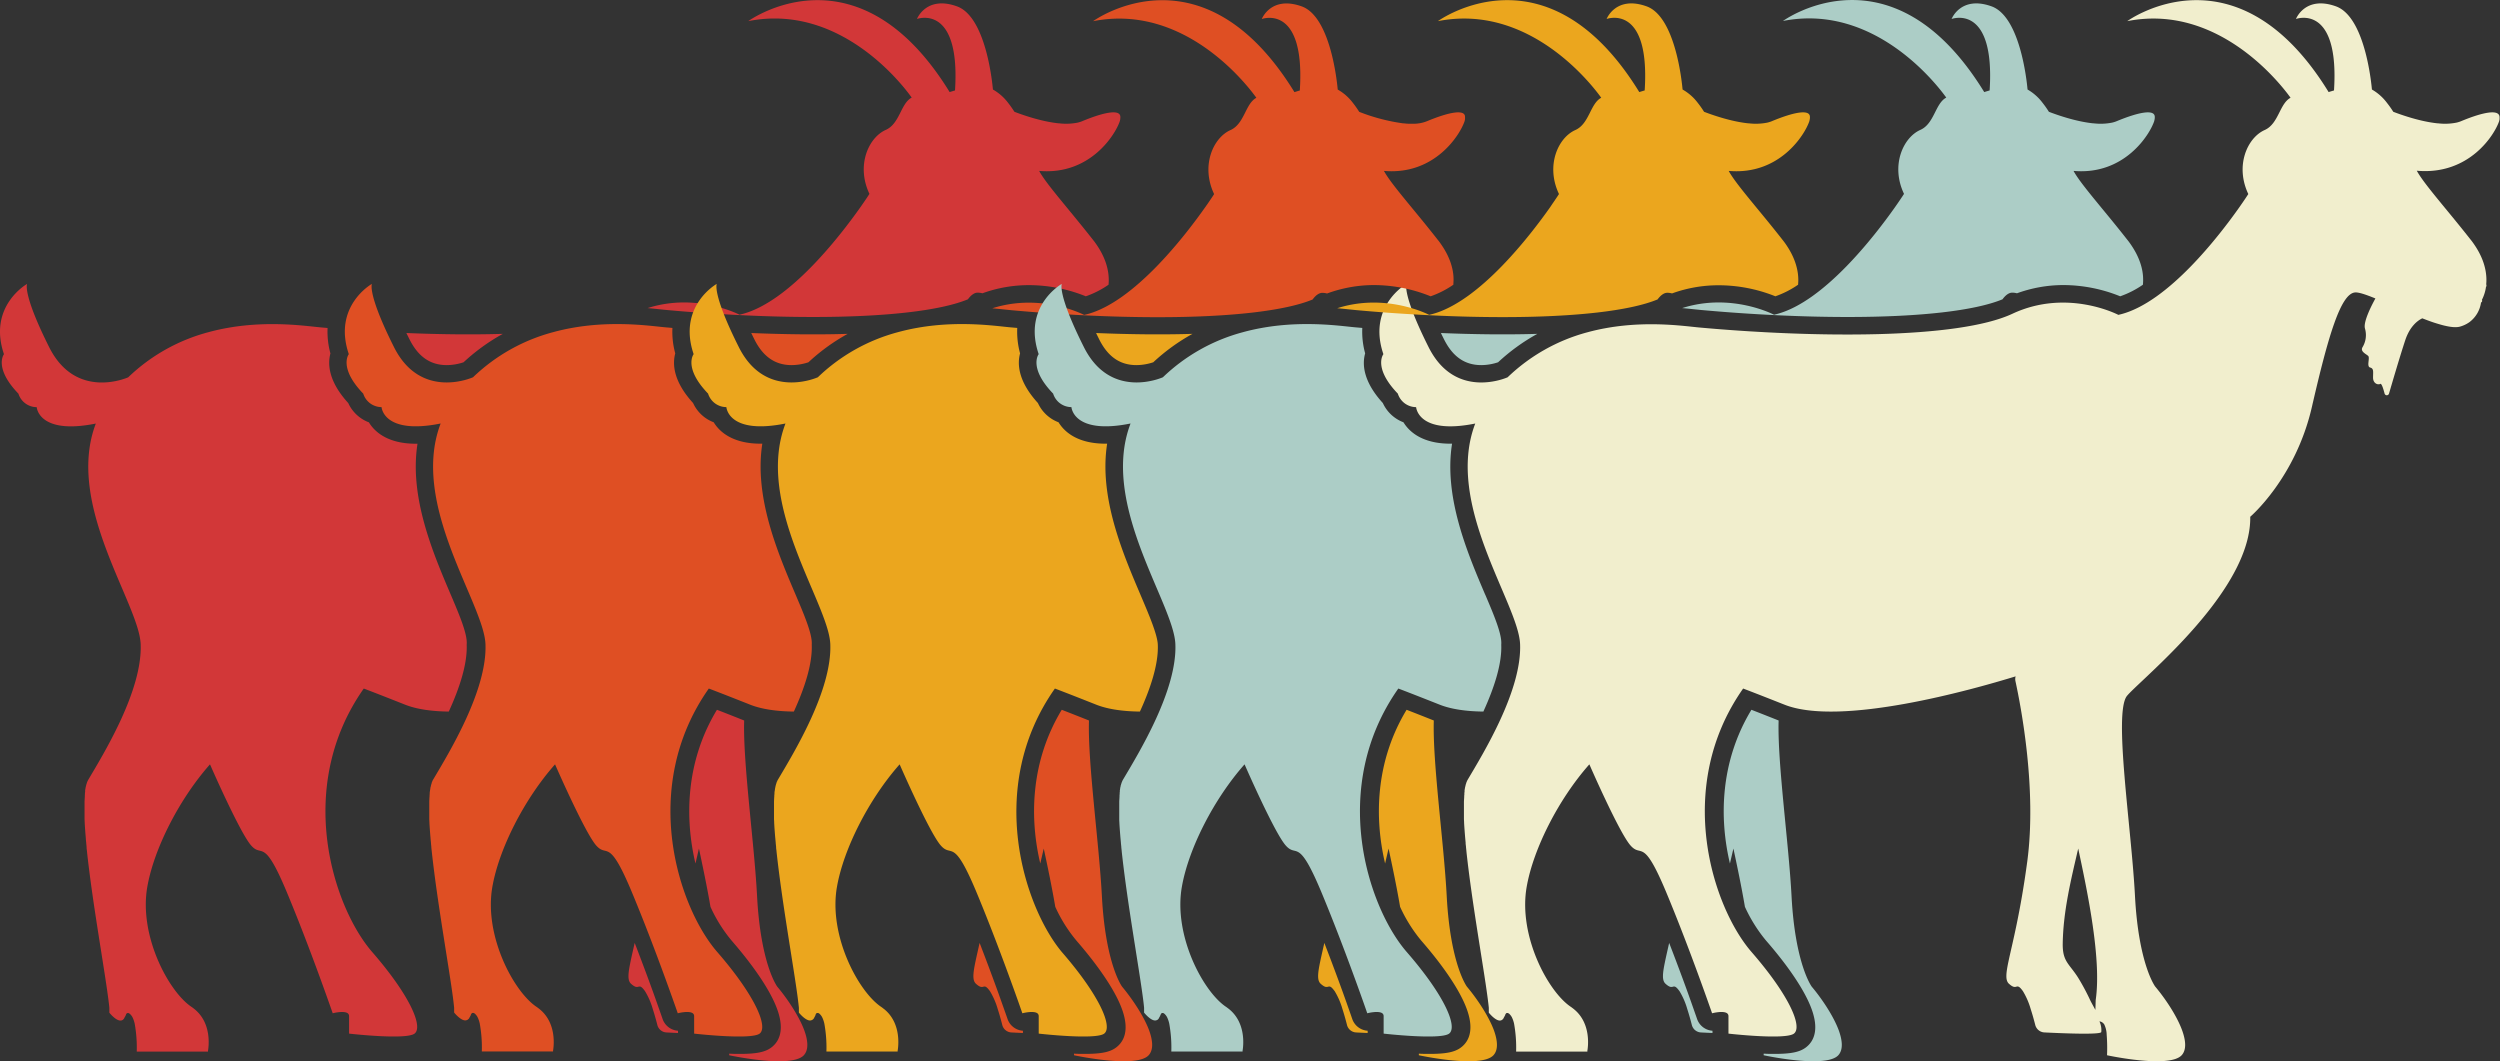
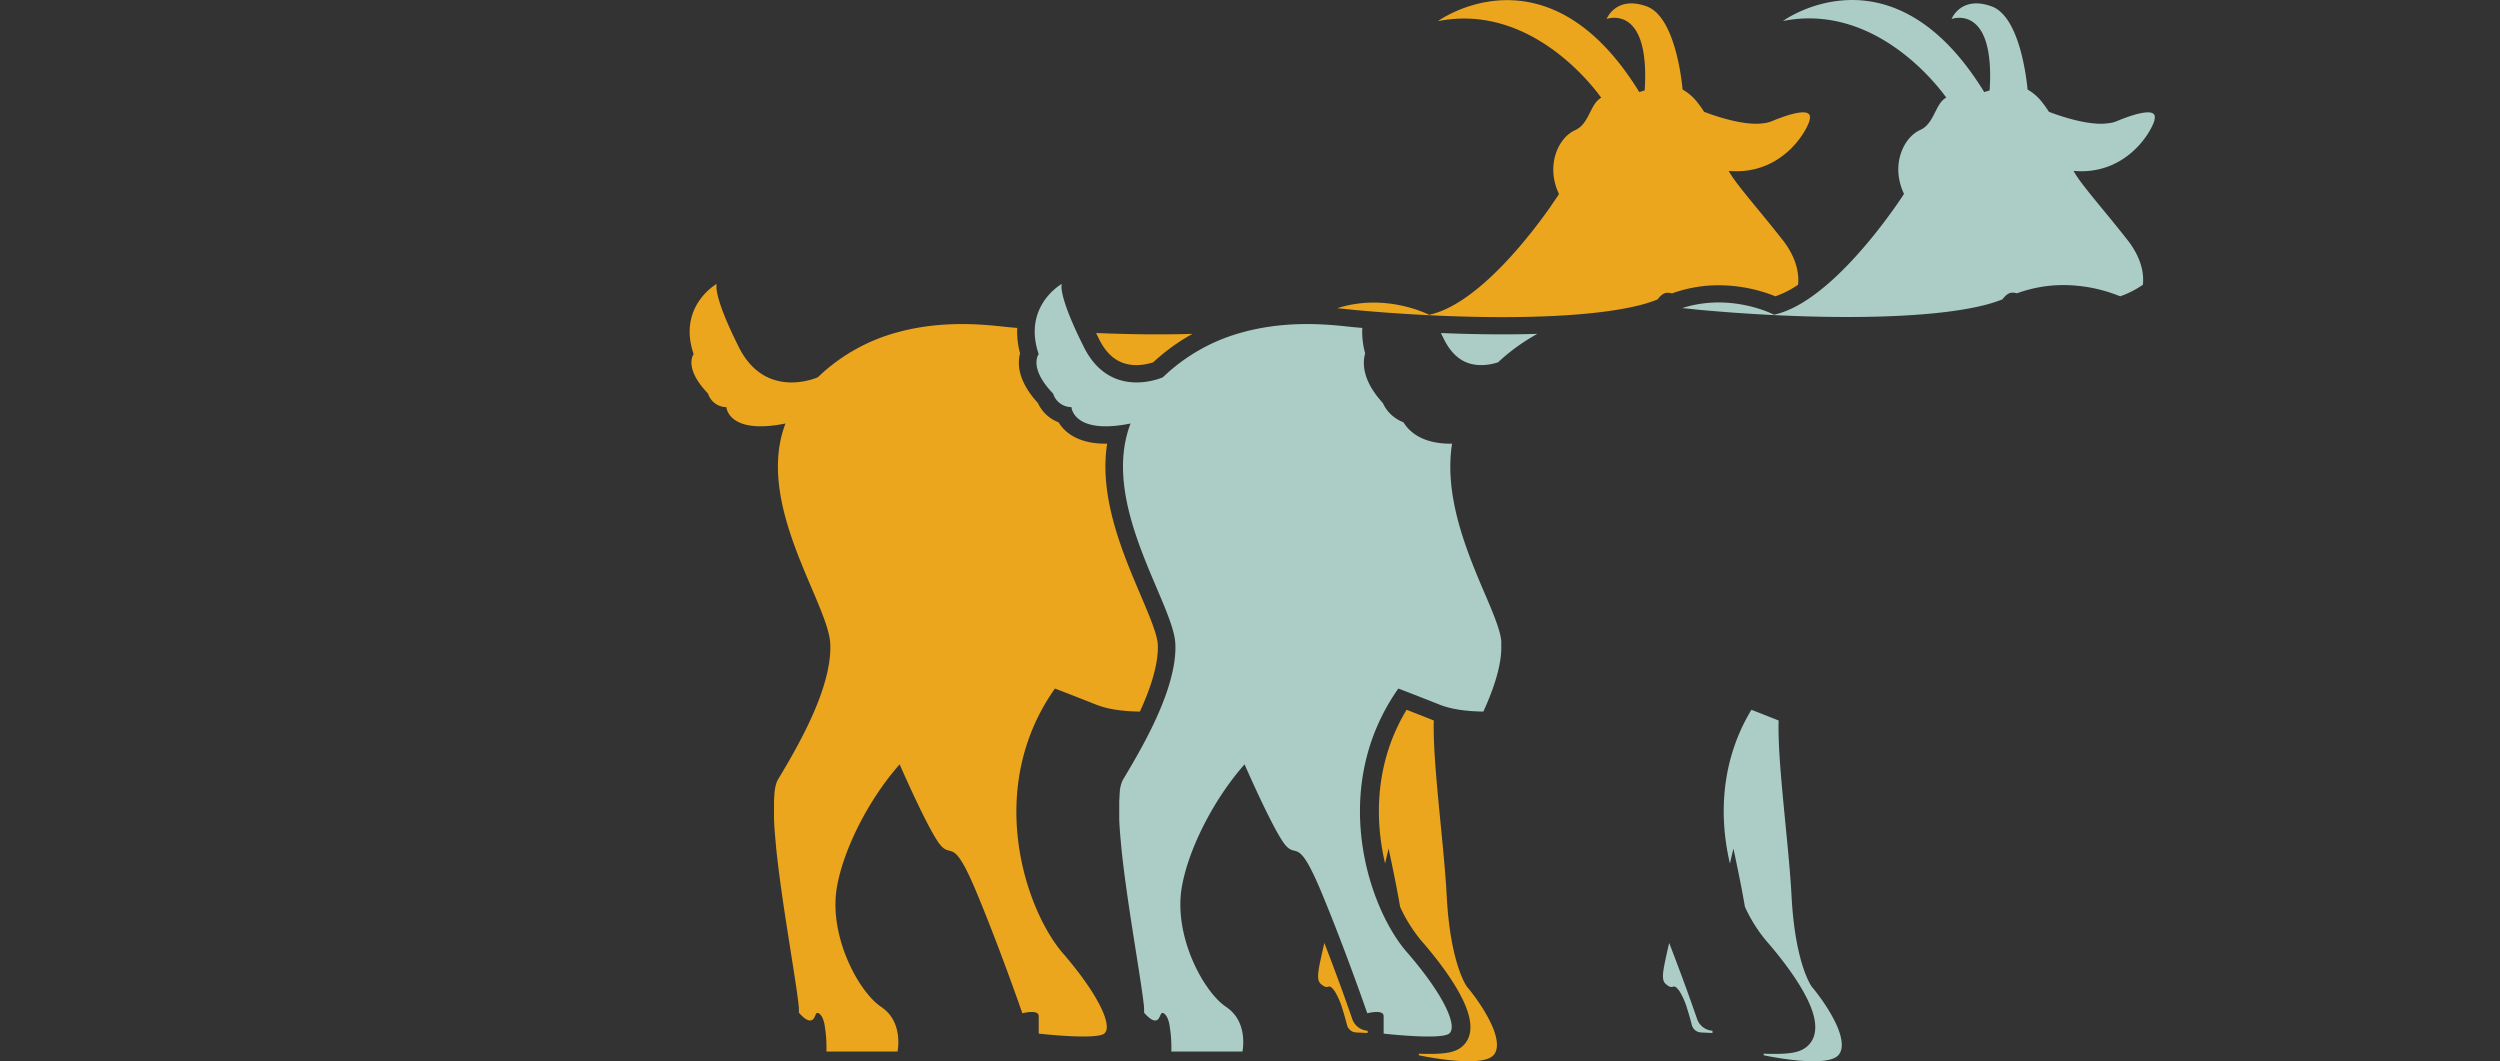
<svg xmlns="http://www.w3.org/2000/svg" id="Layer_1" data-name="Layer 1" viewBox="0 0 989.78 420.16">
  <rect x="0" y="0" width="989.78" height="420.16" fill="#333333" stroke="none" />
  <defs>
    <style>.cls-1{fill:#f1eecd;}.cls-2{fill:#d23738;}.cls-3{fill:#df4f23;}.cls-4{fill:#eba61e;}.cls-5{fill:#accdc6;}</style>
  </defs>
  <title>07 - Goat</title>
-   <path class="cls-1" d="M1034.61,255.71h0a.74.74,0,0,1,0-.14c0-.12.07-.24.1-.35a.75.75,0,0,1,0-.16c0-.1,0-.19,0-.27a.69.69,0,0,0,0-.13,2,2,0,0,0,0-.32c0-3.28-6.29-2.15-15.26,1.57a11,11,0,0,1-1.79.56,23.22,23.22,0,0,1-7.38.27l-.22,0c-7.14-.75-14.83-3.56-17.42-4.56a40.22,40.22,0,0,0-2.52-3.56,19.57,19.57,0,0,0-5.94-5.26c-.33-3.72-3-28.89-14.25-32.93-12.2-4.37-15.82,5-15.82,5s17.29-6.38,15.06,28.3c-.74.21-1.45.43-2.13.64-36.59-59.55-79.73-28.08-79.73-28.08,36.61-7.22,61.56,26,64.66,30.33-4.38,2.32-4.69,10.3-10.25,12.78-6.86,3.05-11.81,14.1-6.48,25.34,0,0-.24.38-.69,1.06-.22.34-.5.76-.83,1.24l-.35.51c-.24.36-.5.74-.79,1.15l-.91,1.31c-8,11.32-28,37.33-46.74,42.29l-1.14.28s-20.2-10.62-41.93-.45-78.8,9.55-124.06,5.44c-6.59-.6-24.75-3.42-44.31,1.93A72.64,72.64,0,0,0,642,357.29h0s-20.6,9.37-31.27-11.89-8.77-25.08-8.77-25.08-15.63,8.77-9.15,27.82c0,0-4.19,5.34,5.72,15.63a7.62,7.62,0,0,0,7.24,5.34s.7,11.07,23.41,6.49v0c-12.25,32,17.07,71.18,17.75,87.29.76,18.29-14.43,43.07-20.75,53.74-.09.16-.18.33-.26.51a1.19,1.19,0,0,0-.08.2c-.06.12-.11.25-.17.39l-.08.26c0,.13-.09.27-.13.41a2.45,2.45,0,0,0-.08.29c0,.14-.08.29-.11.44s0,.21-.08.32l-.09.49-.06.34-.09.53c0,.12,0,.24,0,.36s0,.4-.07.61,0,.22,0,.33,0,.5-.07.76a2.29,2.29,0,0,1,0,.25c0,.7-.09,1.44-.11,2.22v.22c0,.32,0,.63,0,1,0,.12,0,.24,0,.35v1.28c0,.3,0,.6,0,.91v.41l0,.94c0,.14,0,.27,0,.41,0,.34,0,.68,0,1,0,.12,0,.24,0,.36l.06,1.18c0,.08,0,.16,0,.24.11,2,.27,4.09.46,6.28v0l.15,1.61,0,.13c0,.52.1,1,.15,1.55v.16c.06.53.11,1.06.17,1.59v.1c2.16,20.14,6.74,45.29,8.41,58.07.19,1.43.34,2.7.45,3.8a1.23,1.23,0,0,0,0,.2c0,.15,0,.29,0,.44l0,.37a2.83,2.83,0,0,0,0,.29c0,.21,0,.43,0,.62,0,0,3,3.82,4.95,3l.23-.11a.1.1,0,0,0,0,0,1.33,1.33,0,0,0,.19-.14h0l.18-.18,0,0c.06-.06.11-.13.16-.19v0l.16-.23,0-.06a2.53,2.53,0,0,0,.13-.22v0c0-.09.1-.17.14-.26l0,0c.1-.18.19-.36.27-.53l.08-.14,0-.07.06-.13,0-.07.08-.13s0,0,0,0l.12-.15,0,0,.09-.11,0,0,.09-.08,0,0,.12-.06h0l.15,0h.2l.12,0h.06a1.29,1.29,0,0,1,.16.09h0l.2.15.06,0,.15.14.08.08.17.18.07.08.26.32a5.1,5.1,0,0,1,.39.62v0a11,11,0,0,1,.89,2.61,53.5,53.5,0,0,1,.8,11h28.21V624s0,0,0-.09h0c.26-1.47,1.59-10.8-5.29-16.42l-.19-.16c-.33-.26-.67-.51-1-.75-9-5.91-21-28.21-17.53-47.64,2.64-15,12.61-34.65,24.8-48.41l0,0s11.61,26.65,16.19,32,4.87-3.82,14.25,18.67c6.81,16.32,13.29,34.16,16.33,42.73,1.15,3.24,1.82,5.16,1.82,5.16a16.93,16.93,0,0,1,3.53-.52c1.34,0,2.62.22,2.89,1.22a1.68,1.68,0,0,1,.06.4v6.95s22.48,2.58,25.91,0c1.72-1.29,1.34-5-1.38-10.55s-7.77-13-15.39-21.76c-15.24-17.53-31-64.93-3.33-104.31,4.87,1.85,10.32,4,16.29,6.36,22.13,8.85,74.39-5.89,91.59-11.18a3.88,3.88,0,0,0-.07,1.89c2.31,10.66,8.45,43,4.69,71.31-2.75,20.56-6,32.74-7.5,39.89-1,4.81-1.16,7.34.23,8.6,3.34,3.05,2.73-.81,5.32,2.64l.22.3a29.06,29.06,0,0,1,3.07,7.07c.74,2.26,1.36,4.55,1.8,6.27a3.93,3.93,0,0,0,3.63,3c6.65.33,22.24,1,22.52-.15a8,8,0,0,0-.73-4.23,2.56,2.56,0,0,1,1.75,1l.12.13a10,10,0,0,1,1,4.13,68.61,68.61,0,0,1,.14,8.16s24.58,5.34,29.54,0c2-2.17,1.66-5.86.14-10-2.22-6-6.95-12.85-10.62-17.21,0,0-6.58-8.76-8-35.92s-8.57-72.61-3.14-79.18c1.11-1.34,3.83-3.86,7.43-7.26,14-13.24,41.73-40,41.35-63.63,0,0,17.92-15.25,24.4-43.45s11.43-45,17.15-45.36c1.46-.1,4.38.9,8,2.38-1.29,2.33-4.92,9.24-4.13,11.91a9.24,9.24,0,0,1-1,7.44c-.95,1.71,1.53,2.66,2.29,3.43s-.76,4.19.76,4.57,1.15,1.71,1.15,4,1.9,3,2.85,2.48c.51-.31,1.19,1.8,1.71,3.81a.91.91,0,0,0,1.75.05c1.54-5.28,4.54-15.45,6.45-21.2,1.86-5.58,5-7.79,6.73-8.62,1,.38,1.94.74,2.87,1.08s2,.7,3,1,1.88.56,2.75.77c2.62.64,4.81.86,6.31.43a12,12,0,0,0,3.75-1.78,11.76,11.76,0,0,0,4.58-7.76.76.76,0,0,0,.44-.58.8.8,0,0,0-.09-.48,16.27,16.27,0,0,0,1.62-5.18s0,0,.08,0a1.38,1.38,0,0,0,0-1,17.54,17.54,0,0,0,.08-1.95c-.05-3.88-1.26-8.84-5.31-14.47-.31-.44-.64-.87-1-1.31-3.46-4.41-6.84-8.52-9.88-12.21-5.32-6.48-9.59-11.68-11.37-15C1022.71,277.38,1032.85,261.23,1034.61,255.71Zm-160,351.88c-.81-1.51-1.58-2.86-2-3.75a87.47,87.47,0,0,0-4.69-8.75c-3.56-5.67-6.26-6.39-6.15-13.59.19-12.8,3.25-25.23,6.13-37.64,3.64,17.08,9.3,43.77,6.92,60a.17.17,0,0,0,0,.07l-.12,3.82Z" transform="translate(-45.11 -207.92)" />
-   <path class="cls-2" d="M473.54,255.91a11,11,0,0,1-1.79.56,23.22,23.22,0,0,1-7.38.27l-.22,0c-7.14-.75-14.83-3.56-17.42-4.56a42.35,42.35,0,0,0-2.51-3.56,19.72,19.72,0,0,0-6-5.26c-.33-3.72-3-28.89-14.25-32.93-12.2-4.37-15.82,5-15.82,5s17.29-6.38,15.06,28.3c-.74.21-1.45.43-2.13.64-36.59-59.55-79.73-28.08-79.73-28.08C378,209,403,242.2,406.06,246.56c-4.38,2.32-4.68,10.3-10.25,12.78-6.86,3.05-11.81,14.1-6.48,25.34,0,0-.24.38-.69,1.06-.22.34-.5.76-.83,1.24l-.35.51c-.24.36-.5.74-.79,1.15l-.91,1.31c-8,11.32-28,37.33-46.74,42.29l-1.14.28S321,323.65,301.5,329.9c2,.17,3.72.36,5.18.51l2.36.24c19.89,1.81,39.94,2.77,58,2.77,28.73,0,50.37-2.49,61.28-7,1.22-1.65,2.46-2.56,3.73-2.64a7.39,7.39,0,0,1,2,.26,53.93,53.93,0,0,1,18.47-3.23A60.32,60.32,0,0,1,475,325.23a37.5,37.5,0,0,0,9-4.59l0-.12a17.54,17.54,0,0,0,.08-1.95c-.05-3.88-1.26-8.84-5.31-14.47-.31-.44-.64-.87-1-1.31-3.46-4.41-6.84-8.52-9.87-12.21-5.33-6.48-9.6-11.68-11.38-15,20.11,1.79,30.25-14.36,32-19.88h0c0-.05,0-.09,0-.14s.07-.24.1-.35,0-.11,0-.16,0-.19.05-.27a.69.69,0,0,0,0-.13,2,2,0,0,0,0-.32C488.8,251.06,482.51,252.19,473.54,255.91ZM206,339.77l1.26,2.54c3.43,6.84,8.24,10.16,14.7,10.16a21.37,21.37,0,0,0,6.68-1.12,78.6,78.6,0,0,1,15.54-11.25C232.05,340.47,219,340.31,206,339.77ZM352.84,598.55s-6.58-8.76-8-35.92c-1.1-21-5.64-53-5.1-69.46-3.61-1.44-7.22-2.86-10.78-4.24-12.33,20.36-12.81,42.73-8.51,60.86l1.38-5.93c1.41,6.64,3.13,14.73,4.57,23.09a58.57,58.57,0,0,0,8.37,13.37c7.49,8.62,13.15,16.66,16.37,23.25,5.49,11.23,2.67,16.57-.66,19.07-2.42,1.82-5.89,2.53-12.38,2.53-1.39,0-2.84,0-4.29-.1,0,.4,0,.64,0,.64s24.58,5.34,29.54,0c2-2.17,1.66-5.86.14-10C361.24,609.77,356.51,602.91,352.84,598.55Zm-45.41,12.78s-.66-1.91-1.79-5.1c-2-5.73-5.37-14.93-9.25-25-.68,3-1.26,5.49-1.68,7.57-1,4.81-1.16,7.34.23,8.6,3.34,3.05,2.73-.81,5.32,2.64l.22.3a28.67,28.67,0,0,1,3.07,7.07c.74,2.26,1.36,4.55,1.8,6.27a3.93,3.93,0,0,0,3.63,3c1.26.07,2.83.14,4.56.21V616A6.92,6.92,0,0,1,307.43,611.33Zm-83.87-168c-7.1-16.67-16.45-38.62-13.16-59.73h-.68c-10.49,0-16-4.23-18.56-8.47a14.62,14.62,0,0,1-8.17-7.63c-8-8.76-8.15-15.62-7.06-19.65a32.63,32.63,0,0,1-1.13-10.08l-2.91-.25c-6.59-.6-24.75-3.42-44.31,1.93a72.64,72.64,0,0,0-31.71,17.85h0s-20.6,9.37-31.27-11.89-8.77-25.08-8.77-25.08-15.62,8.77-9.15,27.82c0,0-4.19,5.34,5.72,15.63a7.62,7.62,0,0,0,7.24,5.34s.7,11.07,23.41,6.49v0c-12.25,32,17.08,71.18,17.75,87.29.76,18.29-14.43,43.07-20.74,53.74a4.11,4.11,0,0,0-.27.51,1.19,1.19,0,0,0-.08.2c-.06.12-.11.25-.17.39l-.08.26c0,.13-.09.27-.13.41a2.45,2.45,0,0,0-.08.29c0,.14-.08.29-.11.44s-.05.21-.08.32l-.09.49-.06.34-.09.53c0,.12,0,.24,0,.36s0,.4-.07.61,0,.22,0,.33l-.06.76,0,.25c0,.7-.09,1.44-.11,2.22v.22c0,.32,0,.63,0,1,0,.12,0,.24,0,.35v.89c0,.13,0,.26,0,.39,0,.3,0,.6,0,.91,0,.14,0,.27,0,.41,0,.31,0,.62,0,.94,0,.14,0,.27,0,.41,0,.34,0,.68,0,1,0,.12,0,.24,0,.36l.06,1.18c0,.08,0,.16,0,.24.11,2,.27,4.09.46,6.28v0c0,.53.09,1.07.14,1.61l0,.13.15,1.55,0,.16c0,.53.1,1.06.16,1.59v.1c2.17,20.14,6.74,45.29,8.41,58.07.19,1.43.34,2.7.45,3.8a1.23,1.23,0,0,0,0,.2c0,.15,0,.29,0,.44l0,.37a2.83,2.83,0,0,0,0,.29c0,.21,0,.43,0,.62,0,0,3,3.82,5,3l.22-.11a.1.1,0,0,0,0,0,1.33,1.33,0,0,0,.19-.14h0l.18-.18,0,0c.06-.06.11-.13.16-.19v0l.16-.23,0-.06a2.53,2.53,0,0,0,.13-.22v0c0-.09.1-.17.14-.26l0,0,.28-.53.07-.14,0-.07a.54.54,0,0,1,.07-.13.25.25,0,0,1,0-.07l.08-.13,0,0,.11-.15,0,0,.09-.11,0,0,.09-.08,0,0,.12-.06h0l.14,0h.21l.11,0h.06a1.29,1.29,0,0,1,.16.09h0l.2.15.06,0,.15.14.08.08.17.18.07.08.26.32a4.11,4.11,0,0,1,.39.62v0a11,11,0,0,1,.89,2.61,53.5,53.5,0,0,1,.8,11h28.21V624s0,0,0-.09h0c.26-1.47,1.59-10.8-5.29-16.42l-.19-.16c-.33-.26-.67-.51-1-.75-9-5.91-21-28.21-17.53-47.64,2.64-15,12.61-34.65,24.8-48.41l0,0s11.62,26.65,16.19,32,4.87-3.82,14.25,18.67c6.81,16.32,13.29,34.16,16.33,42.73,1.15,3.24,1.82,5.16,1.82,5.16a16.93,16.93,0,0,1,3.53-.52c1.34,0,2.62.22,2.89,1.22a1.68,1.68,0,0,1,.06.4v6.95s22.48,2.58,25.91,0c1.72-1.29,1.34-5-1.38-10.55s-7.77-13-15.39-21.76c-15.24-17.53-31-64.93-3.33-104.31,4.87,1.85,10.32,4,16.29,6.36,4.66,1.86,10.65,2.68,17.37,2.76,4.11-9,7.41-18.7,7.08-26.49C230.29,459.12,227,451.44,223.56,443.31Z" transform="translate(-45.11 -207.92)" />
-   <path class="cls-3" d="M360.08,443.31c-7.1-16.67-16.44-38.62-13.16-59.73h-.67c-10.49,0-16-4.23-18.57-8.47a14.62,14.62,0,0,1-8.17-7.63c-8-8.76-8.15-15.62-7.06-19.65a32.3,32.3,0,0,1-1.12-10.08l-2.92-.25c-6.59-.6-24.75-3.42-44.31,1.93a72.64,72.64,0,0,0-31.71,17.85h0s-20.6,9.37-31.27-11.89-8.77-25.08-8.77-25.08-15.62,8.77-9.14,27.82c0,0-4.2,5.34,5.71,15.63a7.63,7.63,0,0,0,7.25,5.34s.69,11.07,23.4,6.49l0,0c-12.26,32,17.07,71.18,17.74,87.29.76,18.29-14.42,43.07-20.74,53.74a4.11,4.11,0,0,0-.27.51c0,.06,0,.13-.08.2a3.52,3.52,0,0,0-.16.39L216,518c0,.13-.09.27-.13.41s-.05.19-.08.29-.08.29-.11.44,0,.21-.07.32-.07.32-.1.49l-.06.34c0,.17-.06.35-.08.53s0,.24-.05.36-.05.4-.08.61,0,.22,0,.33l-.06.75a2.11,2.11,0,0,0,0,.26c-.06.7-.09,1.44-.12,2.22v.23c0,.31,0,.63,0,1v.35c0,.3,0,.59,0,.89,0,.13,0,.26,0,.4s0,.59,0,.9c0,.13,0,.27,0,.41,0,.31,0,.63,0,.94,0,.14,0,.27,0,.41,0,.34,0,.68,0,1,0,.12,0,.24,0,.36l.06,1.16c0,.09,0,.18,0,.27.11,2,.27,4.08.46,6.26v.07l.15,1.58v.13l.15,1.56,0,.14c.05.53.11,1.07.17,1.61V545c2.17,20.15,6.75,45.3,8.42,58.08.18,1.43.33,2.71.44,3.8,0,.07,0,.14,0,.2s0,.3,0,.44l0,.36c0,.1,0,.2,0,.3s0,.43,0,.62c0,0,3.05,3.82,5,3l.22-.11.06,0,.19-.14h0l.18-.18.05,0,.15-.19v0l.16-.23,0-.06a2.53,2.53,0,0,0,.13-.22v0l.15-.26v0l.28-.53s.05-.09.07-.14l0-.07c0-.05,0-.09.07-.13l0-.07.08-.13,0,0,.11-.15,0,0,.09-.11,0,0,.08-.08,0,0,.12-.06h0l.14,0h.21l.12,0h.05l.17.09h0a1.3,1.3,0,0,1,.2.15l.06,0,.16.14.07.08a1.49,1.49,0,0,1,.17.18l.07.08c.09.1.17.2.26.32a4.11,4.11,0,0,1,.39.62v0a11,11,0,0,1,.89,2.61,53.06,53.06,0,0,1,.81,11h28.2V624a.51.51,0,0,1,0-.09h0c.26-1.47,1.59-10.8-5.28-16.42l-.2-.16c-.33-.26-.67-.51-1-.75-9-5.91-21-28.21-17.53-47.64,2.64-15,12.61-34.65,24.8-48.41l0,0s11.62,26.65,16.19,32,4.88-3.82,14.25,18.67c6.81,16.32,13.29,34.16,16.33,42.73,1.16,3.24,1.82,5.16,1.82,5.16a16.93,16.93,0,0,1,3.53-.52c1.35,0,2.62.22,2.89,1.22a1.68,1.68,0,0,1,.06.4v6.95s22.49,2.58,25.92,0c1.71-1.29,1.33-5-1.39-10.55s-7.76-13-15.38-21.76c-15.25-17.53-31.06-64.93-3.34-104.31,4.88,1.85,10.33,4,16.29,6.36,4.66,1.86,10.66,2.68,17.38,2.76,4.11-9,7.4-18.7,7.08-26.49C366.81,459.12,363.54,451.44,360.08,443.31ZM342.54,339.77c.39.81.81,1.66,1.25,2.54,3.43,6.84,8.24,10.16,14.7,10.16a21.44,21.44,0,0,0,6.69-1.12,78.24,78.24,0,0,1,15.53-11.25C368.57,340.47,355.54,340.31,342.54,339.77Zm267.52-83.86a14.58,14.58,0,0,1-4.81,1c-.71,0-1.43,0-2.17,0H603c-.7,0-1.4-.08-2.11-.15l-.25,0a75.71,75.71,0,0,1-17.4-4.56,40.16,40.16,0,0,0-2.51-3.56,19.6,19.6,0,0,0-6-5.26c-.33-3.72-3-28.89-14.25-32.93-12.2-4.37-15.82,5-15.82,5s17.3-6.38,15.06,28.3c-.74.21-1.45.43-2.13.64-36.58-59.55-79.72-28.08-79.72-28.08,36.6-7.22,61.55,26,64.65,30.33-4.38,2.32-4.68,10.3-10.25,12.78-6.86,3.05-11.81,14.1-6.48,25.34,0,0-.23.38-.68,1.06l-.84,1.24-.34.51-.79,1.15-.92,1.31c-8,11.32-28,37.33-46.73,42.29l-1.15.28s-16.88-8.87-36.38-2.62c2,.17,3.72.36,5.19.51l2.35.24c19.9,1.81,39.94,2.77,58,2.77,28.73,0,50.37-2.49,61.28-7,1.22-1.65,2.46-2.56,3.73-2.64a7.35,7.35,0,0,1,2,.26A54,54,0,0,1,589,320.78a60.43,60.43,0,0,1,22.52,4.45,37.64,37.64,0,0,0,9-4.59s0-.08,0-.12c0-.62.08-1.27.07-1.95,0-3.88-1.26-8.84-5.31-14.47-.31-.44-.64-.87-1-1.31-3.45-4.41-6.83-8.52-9.87-12.21-5.33-6.48-9.6-11.68-11.38-15,20.12,1.79,30.25-14.36,32-19.88h0a.74.74,0,0,0,0-.14c0-.12.07-.24.1-.35a1.24,1.24,0,0,0,0-.16c0-.1,0-.19,0-.27a.69.69,0,0,0,0-.13,2,2,0,0,0,0-.32C625.32,251.06,619,252.19,610.06,255.91ZM489.36,598.55s-6.57-8.76-8-35.92c-1.11-21-5.65-53-5.11-69.46q-5.43-2.16-10.78-4.24c-12.32,20.36-12.81,42.73-8.5,60.86.45-2,.91-3.95,1.37-5.93,1.42,6.64,3.14,14.73,4.57,23.09a58.57,58.57,0,0,0,8.37,13.37c7.49,8.62,13.16,16.66,16.38,23.25,5.48,11.23,2.66,16.57-.67,19.07-2.42,1.82-5.89,2.53-12.38,2.53-1.38,0-2.83,0-4.28-.1,0,.4,0,.64,0,.64s24.59,5.34,29.54,0c2-2.17,1.66-5.86.14-10C497.76,609.77,493,602.91,489.36,598.55ZM444,611.33s-.66-1.91-1.8-5.1c-2-5.73-5.37-14.94-9.25-25-.67,3-1.25,5.49-1.68,7.57-1,4.81-1.15,7.34.23,8.6,3.34,3.05,2.73-.81,5.32,2.64l.23.3a29.45,29.45,0,0,1,3.07,7.07c.73,2.26,1.36,4.55,1.79,6.27a3.94,3.94,0,0,0,3.64,3c1.25.07,2.82.14,4.55.21V616A6.9,6.9,0,0,1,444,611.33Z" transform="translate(-45.11 -207.92)" />
  <path class="cls-4" d="M496.6,443.31c-7.1-16.67-16.44-38.62-13.16-59.73h-.67c-10.49,0-16-4.23-18.57-8.47a14.65,14.65,0,0,1-8.17-7.63c-8-8.76-8.15-15.62-7.06-19.65a32.6,32.6,0,0,1-1.12-10.08l-2.92-.25c-6.58-.6-24.75-3.42-44.31,1.93a72.64,72.64,0,0,0-31.71,17.85s-20.6,9.37-31.27-11.89-8.76-25.08-8.76-25.08-15.63,8.77-9.15,27.82c0,0-4.19,5.34,5.72,15.63a7.61,7.61,0,0,0,7.24,5.34s.69,11.07,23.4,6.49l0,0c-12.26,32,17.07,71.18,17.74,87.29.76,18.29-14.42,43.07-20.74,53.74q-.14.24-.27.51c0,.06,0,.13-.08.2s-.11.25-.16.39l-.09.26c0,.13-.09.27-.13.41s-.05.19-.08.29-.07.29-.11.44-.05.21-.07.32-.07.32-.1.49l-.06.34c0,.17-.06.35-.08.53s0,.24-.05.36-.05.4-.08.6l0,.34c0,.25-.05.5-.07.75,0,.09,0,.17,0,.26-.05.7-.09,1.44-.11,2.22a1.69,1.69,0,0,0,0,.23c0,.31,0,.63,0,1v1.63c0,.3,0,.6,0,.91,0,.14,0,.27,0,.41l0,.95c0,.13,0,.26,0,.39,0,.34,0,.69,0,1,0,.12,0,.24,0,.36l.06,1.17c0,.08,0,.17,0,.26.11,2,.26,4.09.46,6.27v0l.15,1.6v.12c.05.52.1,1.05.16,1.58v.12c0,.53.11,1.07.17,1.61v.11c2.16,20.14,6.74,45.28,8.41,58.06.18,1.43.33,2.7.44,3.8a1.5,1.5,0,0,1,0,.2c0,.15,0,.29,0,.44l0,.37a2.83,2.83,0,0,1,0,.29c0,.21,0,.43,0,.62,0,0,3.05,3.82,5,3l.22-.11.06,0,.19-.14h0a1.53,1.53,0,0,0,.18-.18l.05,0,.15-.19,0,0,.15-.23,0-.06.14-.22v0l.14-.26,0,0,.23-.45h0l0-.07s.05-.09.07-.14l0-.08a.75.75,0,0,0,.07-.12l0-.07.08-.13,0,0,.11-.16,0,0,.09-.11,0,0,.09-.08,0,0,.11-.06h0l.14,0h.21l.12,0h.05l.17.09h0a1.3,1.3,0,0,1,.2.15l.06,0,.16.14.08.08.16.18.08.08.25.32a4.11,4.11,0,0,1,.39.62v0a11,11,0,0,1,.89,2.61,53.06,53.06,0,0,1,.81,11h28.2V624a.64.64,0,0,0,0-.09h0c.26-1.47,1.59-10.8-5.28-16.42l-.2-.15c-.33-.26-.67-.52-1-.76-8.95-5.91-21-28.21-17.53-47.64,2.64-15,12.62-34.65,24.8-48.41v0s11.61,26.65,16.18,32,4.88-3.82,14.26,18.67c6.8,16.32,13.28,34.16,16.33,42.73,1.15,3.24,1.81,5.16,1.81,5.16a16.93,16.93,0,0,1,3.53-.52c1.35,0,2.63.22,2.89,1.22a1.68,1.68,0,0,1,.06.4v6.95s22.49,2.58,25.92,0c1.71-1.29,1.33-5-1.39-10.55s-7.76-13-15.38-21.76C450.84,567.3,435,519.9,462.76,480.52c4.87,1.85,10.32,4,16.29,6.36,4.65,1.86,10.65,2.68,17.37,2.76,4.11-9,7.4-18.7,7.08-26.49C503.33,459.12,500.06,451.44,496.6,443.31ZM479.06,339.77c.4.81.81,1.66,1.25,2.54,3.43,6.84,8.24,10.16,14.7,10.16a21.44,21.44,0,0,0,6.69-1.12,78.24,78.24,0,0,1,15.53-11.25C505.09,340.47,492.06,340.31,479.06,339.77Zm267.52-83.86a11,11,0,0,1-1.79.56,23.16,23.16,0,0,1-7.37.27l-.23,0c-7.14-.75-14.83-3.56-17.42-4.56a38.18,38.18,0,0,0-2.51-3.56,19.6,19.6,0,0,0-6-5.26c-.33-3.72-3-28.89-14.25-32.93-12.2-4.37-15.82,5-15.82,5s17.3-6.38,15.07,28.3c-.75.21-1.45.43-2.14.64-36.58-59.55-79.72-28.08-79.72-28.08,36.61-7.22,61.56,26,64.66,30.33-4.39,2.32-4.69,10.3-10.25,12.78-6.86,3.05-11.82,14.1-6.48,25.34,0,0-.24.38-.69,1.06l-.84,1.24-.34.51c-.24.36-.51.74-.79,1.15L658.8,290c-8,11.32-28,37.33-46.73,42.29l-1.15.28s-16.88-8.87-36.38-2.62c2,.17,3.72.36,5.19.51l2.35.24c19.9,1.81,39.94,2.77,58,2.77,28.73,0,50.37-2.49,61.28-7,1.23-1.65,2.46-2.56,3.73-2.64a7.46,7.46,0,0,1,2,.26,53.88,53.88,0,0,1,18.46-3.23A60.43,60.43,0,0,1,748,325.23a37.64,37.64,0,0,0,9-4.59s0-.08,0-.12c.05-.62.09-1.27.08-1.95-.05-3.88-1.27-8.84-5.31-14.47-.32-.44-.64-.87-1-1.31-3.45-4.41-6.83-8.52-9.87-12.21-5.33-6.48-9.59-11.68-11.38-15,20.12,1.79,30.25-14.36,32-19.88h0a.74.74,0,0,0,0-.14c0-.12.07-.24.1-.35a1.24,1.24,0,0,0,0-.16l.06-.27a.51.51,0,0,1,0-.13c0-.12,0-.23,0-.32C761.84,251.06,755.56,252.19,746.58,255.91ZM580.48,611.34s-.66-1.92-1.79-5.11c-2-5.73-5.37-14.93-9.26-25-.67,3-1.25,5.49-1.68,7.57-1,4.81-1.15,7.34.23,8.6,3.35,3.05,2.73-.81,5.32,2.64l.23.3a29.06,29.06,0,0,1,3.07,7.07c.73,2.26,1.36,4.55,1.79,6.27a3.94,3.94,0,0,0,3.64,3c1.25.07,2.82.14,4.55.21V616A6.91,6.91,0,0,1,580.48,611.34Zm45.4-12.79s-6.57-8.76-8-35.92c-1.11-21-5.64-53-5.11-69.46-3.61-1.44-7.22-2.86-10.77-4.24-12.33,20.36-12.81,42.73-8.51,60.86.45-2,.92-3.95,1.37-5.93,1.42,6.64,3.14,14.73,4.57,23.09a59.27,59.27,0,0,0,8.37,13.37c7.5,8.61,13.16,16.65,16.38,23.25,5.48,11.23,2.66,16.57-.67,19.07-2.41,1.82-5.88,2.53-12.37,2.53-1.39,0-2.84,0-4.29-.1,0,.4,0,.64,0,.64s24.58,5.34,29.53,0c2-2.17,1.66-5.86.15-10C634.29,609.77,629.56,602.91,625.88,598.55Z" transform="translate(-45.11 -207.92)" />
  <path class="cls-5" d="M615.58,339.77c.4.81.81,1.66,1.26,2.54,3.43,6.84,8.23,10.16,14.7,10.16a21.37,21.37,0,0,0,6.68-1.12,78,78,0,0,1,15.54-11.25C641.61,340.47,628.58,340.31,615.58,339.77ZM883.1,255.91a11,11,0,0,1-1.79.56,23.16,23.16,0,0,1-7.37.27l-.23,0c-7.13-.75-14.83-3.56-17.42-4.56a38.18,38.18,0,0,0-2.51-3.56,19.69,19.69,0,0,0-5.94-5.26c-.33-3.72-3-28.89-14.26-32.93-12.19-4.37-15.81,5-15.81,5s17.29-6.38,15.06,28.3c-.74.21-1.45.43-2.14.64C794.11,184.76,751,216.23,751,216.23c36.61-7.22,61.56,26,64.66,30.33-4.39,2.32-4.69,10.3-10.25,12.78-6.86,3.05-11.82,14.1-6.48,25.34,0,0-.24.38-.69,1.06-.23.34-.5.76-.83,1.24l-.35.51c-.24.36-.5.74-.79,1.15l-.91,1.31c-8,11.32-28,37.33-46.74,42.29l-1.15.28s-16.88-8.87-36.37-2.62c2,.17,3.72.36,5.18.51l2.35.24c19.9,1.81,39.95,2.77,58,2.77,28.74,0,50.37-2.49,61.29-7,1.22-1.65,2.45-2.56,3.73-2.64a7.44,7.44,0,0,1,2,.26A53.88,53.88,0,0,1,862,320.78a60.43,60.43,0,0,1,22.52,4.45,37.5,37.5,0,0,0,9-4.59l0-.12a17.54,17.54,0,0,0,.08-1.95c0-3.88-1.27-8.84-5.31-14.47-.31-.44-.64-.87-1-1.31-3.45-4.41-6.83-8.52-9.87-12.21-5.32-6.48-9.59-11.68-11.37-15,20.11,1.79,30.25-14.36,32-19.88h0a.74.74,0,0,1,0-.14c0-.12.07-.24.1-.35l0-.16c0-.1,0-.19.06-.27s0-.09,0-.13a2,2,0,0,0,0-.32C898.37,251.06,892.08,252.19,883.1,255.91Zm-250,187.4C626,426.64,616.68,404.69,620,383.58h-.67c-10.49,0-16-4.23-18.57-8.47a14.65,14.65,0,0,1-8.17-7.63c-8-8.76-8.14-15.62-7-19.65a32.33,32.33,0,0,1-1.13-10.08l-2.91-.25c-6.59-.6-24.75-3.42-44.32,1.93a72.75,72.75,0,0,0-31.71,17.85h0s-20.59,9.37-31.26-11.89-8.77-25.08-8.77-25.08-15.63,8.77-9.15,27.82c0,0-4.19,5.34,5.72,15.63a7.61,7.61,0,0,0,7.24,5.34s.7,11.07,23.41,6.49v0c-12.25,32,17.07,71.18,17.74,87.29.77,18.29-14.42,43.07-20.74,53.74l-.27.51-.08.2c0,.12-.11.25-.16.39a2.58,2.58,0,0,0-.08.26c-.05.13-.09.27-.14.41s0,.19-.08.29-.07.29-.11.44,0,.21-.07.32-.06.32-.1.49l-.06.34c0,.17-.05.35-.08.53s0,.24,0,.36-.05.4-.07.6,0,.23,0,.34-.05.5-.07.75a2.28,2.28,0,0,1,0,.26c0,.7-.09,1.44-.11,2.22,0,.07,0,.15,0,.23,0,.31,0,.63,0,1v1.63c0,.3,0,.6,0,.91,0,.14,0,.27,0,.41l0,.95c0,.13,0,.26,0,.39,0,.34,0,.69,0,1,0,.12,0,.24,0,.36,0,.39,0,.78.05,1.17,0,.08,0,.17,0,.26.11,2,.27,4.09.46,6.27v0l.15,1.6v.12c.05.52.1,1.05.16,1.58v.12c.05.54.11,1.07.17,1.62v.09c2.16,20.14,6.74,45.29,8.41,58.07.19,1.43.34,2.7.44,3.8a1.5,1.5,0,0,1,0,.2c0,.15,0,.29,0,.44l0,.37,0,.29c0,.21,0,.43,0,.62,0,0,3.05,3.82,4.95,3l.23-.11.05,0a1.33,1.33,0,0,0,.19-.14h0l.19-.18,0,0,.15-.19,0,0,.15-.23,0-.06c0-.07.09-.14.13-.22v0l.14-.26,0,0,.23-.45h0l0-.07s.05-.09.07-.14a.56.56,0,0,0,.05-.08l.06-.12a.25.25,0,0,0,0-.07l.09-.13,0,0,.11-.16,0,0,.09-.11,0,0,.09-.08,0,0,.11-.06h0l.15,0h.2l.12,0h0l.17.09h0a1.25,1.25,0,0,1,.19.15l.06,0,.16.14.08.08a1.45,1.45,0,0,1,.16.18l.08.08c.08.1.17.2.25.32a4.11,4.11,0,0,1,.39.62l0,0a11.06,11.06,0,0,1,.88,2.61,53.06,53.06,0,0,1,.81,11h28.21V624a.64.64,0,0,0,0-.09h0c.26-1.47,1.59-10.8-5.28-16.42l-.2-.16c-.33-.26-.67-.51-1-.75-9-5.91-21-28.21-17.54-47.64,2.64-15,12.62-34.65,24.81-48.41l0,0s11.61,26.65,16.19,32,4.87-3.82,14.25,18.67c6.8,16.32,13.28,34.16,16.33,42.73,1.15,3.24,1.81,5.16,1.81,5.16a16.93,16.93,0,0,1,3.53-.52c1.35,0,2.63.22,2.89,1.22a1.29,1.29,0,0,1,.06.4v6.95s22.49,2.58,25.92,0c1.72-1.29,1.33-5-1.38-10.55s-7.77-13-15.39-21.76c-15.25-17.53-31.05-64.93-3.33-104.31,4.87,1.85,10.32,4,16.29,6.36,4.66,1.86,10.65,2.68,17.37,2.76,4.11-9,7.41-18.7,7.08-26.49C639.85,459.12,636.58,451.44,633.12,443.31ZM762.4,598.55s-6.57-8.76-8-35.92c-1.11-21-5.64-53-5.11-69.46-3.61-1.44-7.22-2.86-10.77-4.24-12.33,20.36-12.81,42.72-8.51,60.86l1.38-5.93c1.41,6.64,3.13,14.73,4.56,23.09a59.27,59.27,0,0,0,8.37,13.37c7.5,8.61,13.16,16.65,16.38,23.25,5.49,11.23,2.67,16.57-.66,19.07-2.42,1.82-5.89,2.53-12.38,2.53-1.39,0-2.84,0-4.29-.1,0,.4,0,.64,0,.64s24.58,5.34,29.54,0c2-2.17,1.66-5.86.14-10C770.81,609.77,766.08,602.91,762.4,598.55ZM717,611.33s-.66-1.91-1.79-5.1c-2-5.74-5.37-14.94-9.26-25-.67,3-1.25,5.49-1.67,7.57-1,4.81-1.16,7.34.23,8.6,3.34,3.05,2.72-.81,5.31,2.64l.23.3a29.06,29.06,0,0,1,3.07,7.07c.73,2.26,1.36,4.55,1.8,6.27a3.93,3.93,0,0,0,3.63,3c1.25.07,2.83.14,4.55.21V616A6.91,6.91,0,0,1,717,611.33Z" transform="translate(-45.11 -207.92)" />
</svg>